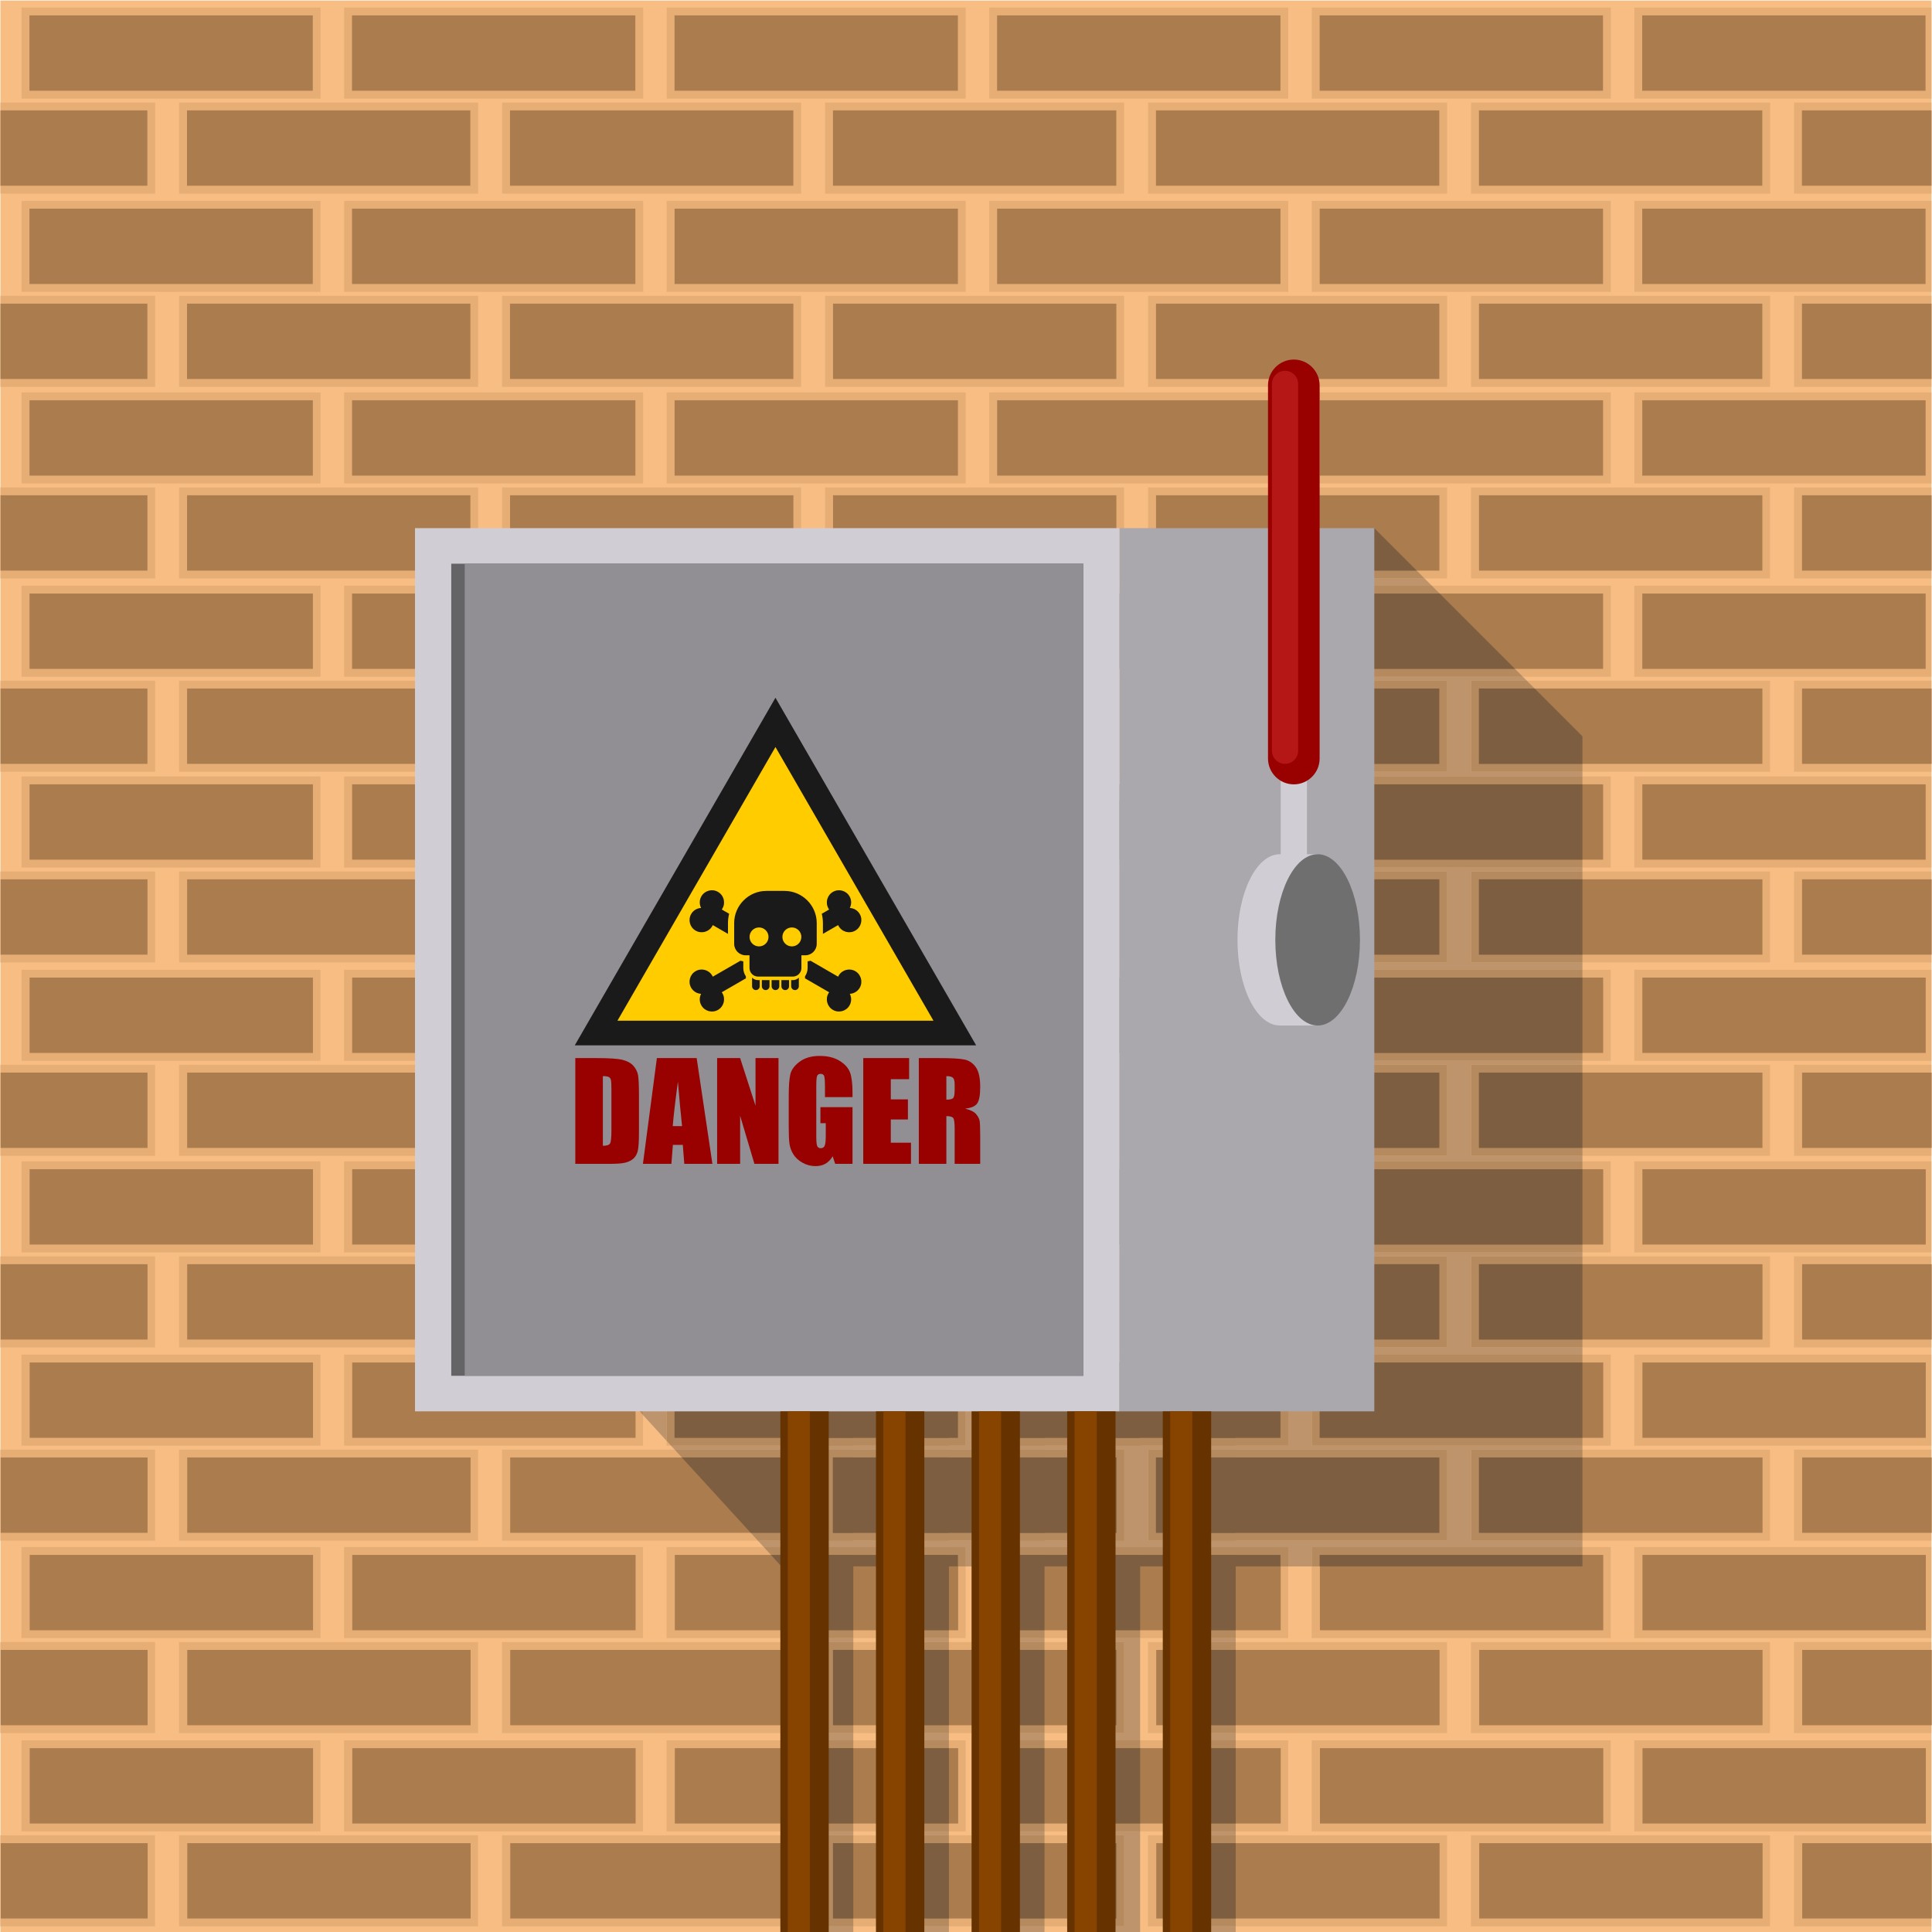
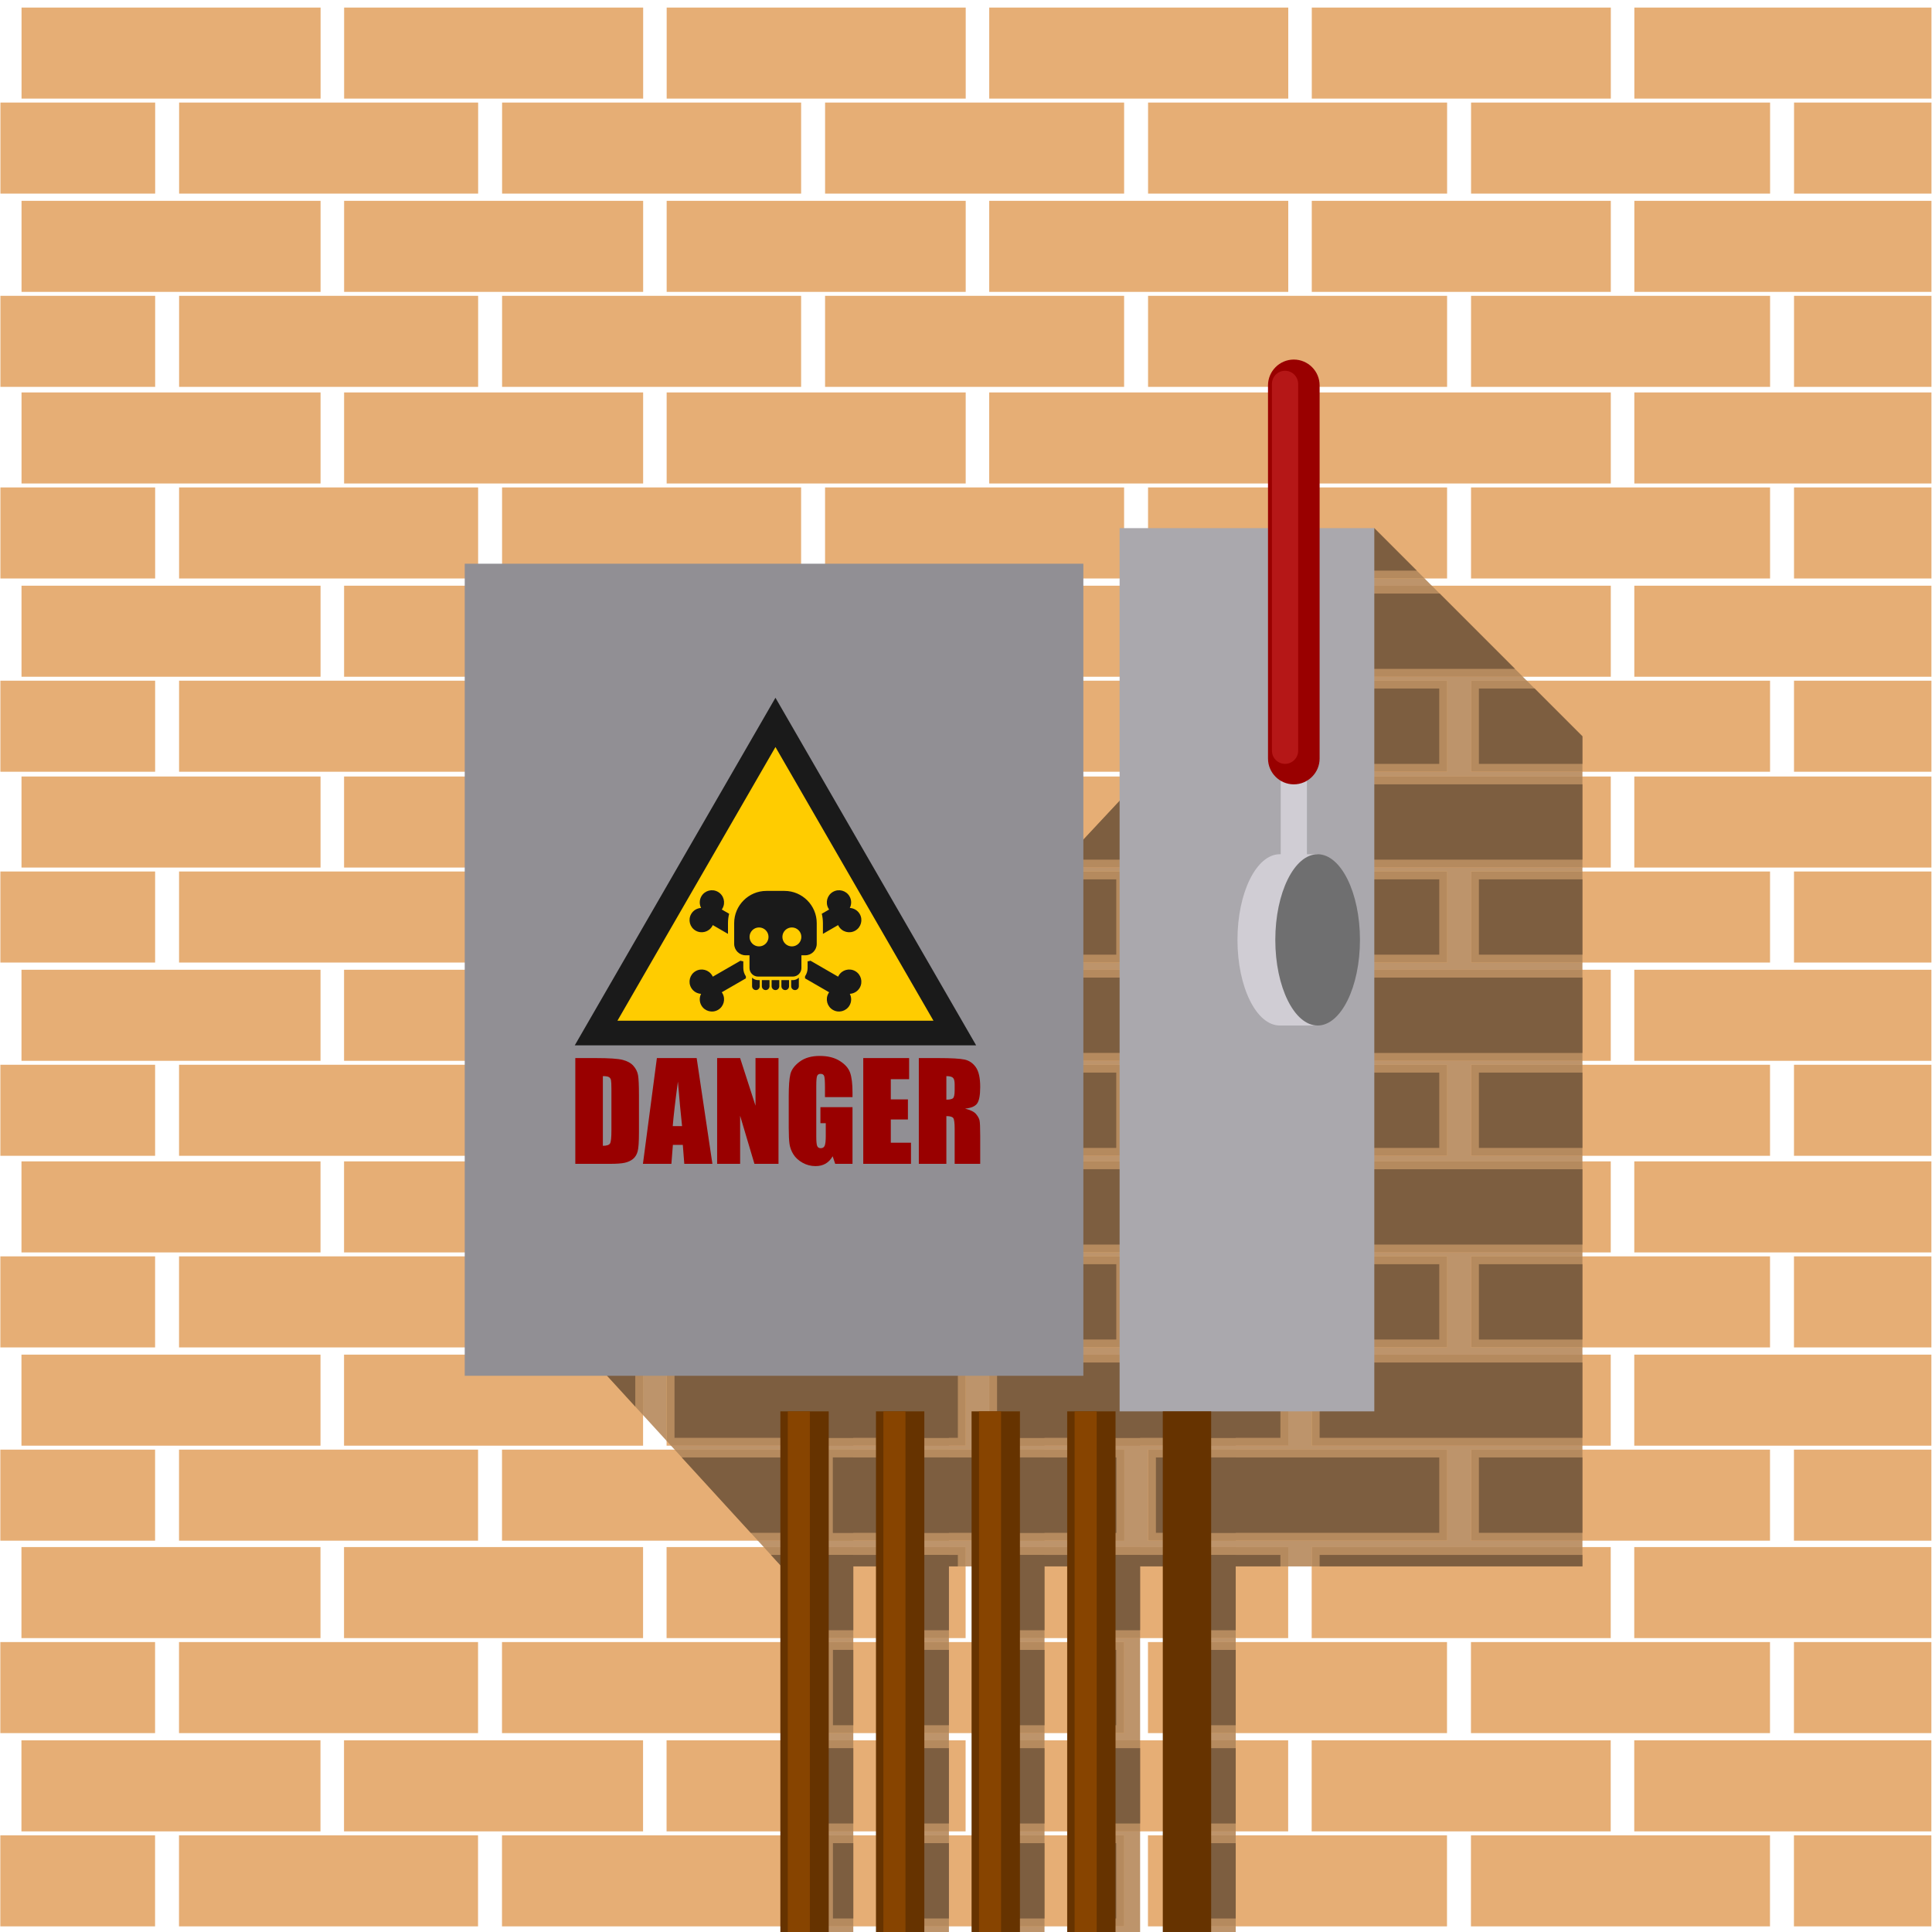
<svg xmlns="http://www.w3.org/2000/svg" version="1.1" viewBox="0 0 1066.7 1066.7">
  <defs>
    <clipPath id="a">
      <path d="m0 800h800v-800h-800z" />
    </clipPath>
  </defs>
  <g transform="matrix(1.333 0 0 -1.333 0 1066.7)">
-     <path d="m0.174 0h799.83v800h-799.83z" fill="#f7bd83" />
    <path d="m452.2 0h20.031v215.65h-20.031zm-39.6 0h20.03v215.65h-20.03zm-39.6 0h20.03v215.65h-20.03zm118.8 0h20.031v215.65h-20.031zm-158.4 0h20.03v215.65h-20.03z" fill="#bd946b" />
    <g transform="translate(569.22 581.46)">
      <path d="m0 0 86.215-86.215v-343.81h-331.78l-77.235 84.455z" fill="#bd946b" fill-rule="evenodd" />
    </g>
    <path d="m676.94 759.38h123.06v37.711h-123.06zm-12.996 37.711h-120.61v-37.711h123.86v37.711zm-133.6 0h-120.61v-37.711h123.86v37.711zm-133.6 0h-120.61v-37.711h123.86v37.711zm-133.6 0h-120.61v-37.711h123.86v37.711zm-254.22-37.711h123.86v37.711h-123.86zm734.16-39.345h56.919v37.712h-56.919zm-13.169 37.711h-120.61v-37.711h123.86v37.711zm-133.78 0h-120.61v-37.711h123.86v37.711zm-133.78 0h-120.61v-37.711h123.86v37.711zm-133.78 0h-120.61v-37.711h123.86v37.711zm-133.78 0h-120.61v-37.711h123.86v37.711zm-194.62-37.711h64.095v37.712h-64.095zm676.76-40.703h123.06v37.712h-123.06zm-12.996 37.712h-120.61v-37.712h123.86v37.712zm-133.6 0h-120.61v-37.712h123.86v37.712zm-133.6 0h-120.61v-37.712h123.86v37.712zm-133.6 0h-120.61v-37.712h123.86v37.712zm-254.22-37.712h123.86v37.712h-123.86zm734.16-39.344h56.919v37.712h-56.919zm-13.169 37.711h-120.61v-37.711h123.86v37.711zm-133.78 0h-120.61v-37.711h123.86v37.711zm-133.78 0h-120.61v-37.711h123.86v37.711zm-133.78 0h-120.61v-37.711h123.86v37.711zm-133.78 0h-120.61v-37.711h123.86v37.711zm-194.62-37.711h64.095v37.712h-64.095zm676.76-40.022h123.06v37.711h-123.06zm-12.996 37.71h-120.61v-37.71h123.86v37.71zm-133.6 0h-120.61v-37.71h123.86v37.71zm-133.6 0h-120.61v-37.71h123.86v37.71zm-133.6 0h-120.61v-37.71h123.86v37.71zm-254.22-37.71h123.86v37.711h-123.86zm734.16-39.346h56.919v37.712h-56.919zm-13.169 37.712h-120.61v-37.712h123.86v37.712zm-133.78 0h-120.61v-37.712h123.86v37.712zm-133.78 0h-120.61v-37.712h123.86v37.712zm-133.78 0h-120.61v-37.712h123.86v37.712zm-133.78 0h-120.61v-37.712h123.86v37.712zm-194.62-37.712h64.095v37.712h-64.095zm676.76-40.702h123.06v37.712h-123.06zm-12.996 37.712h-120.61v-37.712h123.86v37.712zm-133.6 0h-120.61v-37.712h123.86v37.712zm-133.6 0h-120.61v-37.712h123.86v37.712zm-133.6 0h-120.61v-37.712h123.86v37.712zm-254.22-37.712h123.86v37.712h-123.86zm734.16-39.345h56.919v37.712h-56.919zm-13.169 37.712h-120.61v-37.712h123.86v37.712zm-133.78 0h-120.61v-37.712h123.86v37.712zm-133.78 0h-120.61v-37.712h123.86v37.712zm-133.78 0h-120.61v-37.712h123.86v37.712zm-133.78 0h-120.61v-37.712h123.86v37.712zm-194.62-37.712h64.095v37.712h-64.095zm676.76-39.685h123.06v37.711h-123.06zm-12.996 37.711h-120.61v-37.711h123.86v37.711zm-133.6 0h-120.61v-37.711h123.86v37.711zm-133.6 0h-120.61v-37.711h123.86v37.711zm-133.6 0h-120.61v-37.711h123.86v37.711zm-254.22-37.711h123.86v37.711h-123.86zm734.16-39.345h56.919v37.711h-56.919zm-13.169 37.711h-120.61v-37.711h123.86v37.711zm-133.78 0h-120.61v-37.711h123.86v37.711zm-133.78 0h-120.61v-37.711h123.86v37.711zm-133.78 0h-120.61v-37.711h123.86v37.711zm-133.78 0h-120.61v-37.711h123.86v37.711zm-194.62-37.711h64.095v37.711h-64.095zm676.76-40.702h123.06v37.713h-123.06zm-12.996 37.713h-120.61v-37.713h123.86v37.713zm-133.6 0h-120.61v-37.713h123.86v37.713zm-133.6 0h-120.61v-37.713h123.86v37.713zm-133.6 0h-120.61v-37.713h123.86v37.713zm-254.22-37.713h123.86v37.713h-123.86zm734.16-39.344h56.919v37.711h-56.919zm-13.169 37.71h-120.61v-37.71h123.86v37.71zm-133.78 0h-120.61v-37.71h123.86v37.71zm-133.78 0h-120.61v-37.71h123.86v37.71zm-133.78 0h-120.61v-37.71h123.86v37.71zm-133.78 0h-120.61v-37.71h123.86v37.71zm-194.62-37.71h64.095v37.711h-64.095zm676.76-40.023h123.06v37.713h-123.06zm-12.996 37.712h-120.61v-37.712h123.86v37.712zm-133.6 0h-120.61v-37.712h123.86v37.712zm-133.6 0h-120.61v-37.712h123.86v37.712zm-133.6 0h-120.61v-37.712h123.86v37.712zm-254.22-37.712h123.86v37.713h-123.86zm734.16-39.347h56.919v37.714h-56.919zm-13.169 37.714h-120.61v-37.714h123.86v37.714zm-133.78 0h-120.61v-37.714h123.86v37.714zm-133.78 0h-120.61v-37.714h123.86v37.714zm-133.78 0h-120.61v-37.714h123.86v37.714zm-133.78 0h-120.61v-37.714h123.86v37.714zm-194.62-37.714h64.095v37.714h-64.095zm676.76-40.7h123.06v37.713h-123.06zm-12.996 37.712h-120.61v-37.712h123.86v37.712zm-133.6 0h-120.61v-37.712h123.86v37.712zm-133.6 0h-120.61v-37.712h123.86v37.712zm-133.6 0h-120.61v-37.712h123.86v37.712zm-254.22-37.712h123.86v37.713h-123.86zm734.16-39.347h56.919v37.714h-56.919zm-13.169 37.714h-120.61v-37.714h123.86v37.714zm-133.78 0h-120.61v-37.714h123.86v37.714zm-133.78 0h-120.61v-37.714h123.86v37.714zm-133.78 0h-120.61v-37.714h123.86v37.714zm-133.78 0h-120.61v-37.714h123.86v37.714zm-194.62-37.714h64.095v37.714h-64.095zm676.76-40.358h123.06v37.713h-123.06zm-12.996 37.712h-120.61v-37.712h123.86v37.712zm-133.6 0h-120.61v-37.712h123.86v37.712zm-133.6 0h-120.61v-37.712h123.86v37.712zm-133.6 0h-120.61v-37.712h123.86v37.712zm-254.22-37.712h123.86v37.713h-123.86zm734.16-39.346h56.919v37.713h-56.919zm-13.169 37.712h-120.61v-37.712h123.86v37.712zm-133.78 0h-120.61v-37.712h123.86v37.712zm-133.78 0h-120.61v-37.712h123.86v37.712zm-133.78 0h-120.61v-37.712h123.86v37.712zm-133.78 0h-120.61v-37.712h123.86v37.712zm-194.62-37.712h64.095v37.713h-64.095zm676.76-40.701h123.06v37.711h-123.06zm-12.996 37.711h-120.61v-37.711h123.86v37.711zm-133.6 0h-120.61v-37.711h123.86v37.711zm-133.6 0h-120.61v-37.711h123.86v37.711zm-133.6 0h-120.61v-37.711h123.86v37.711zm-254.22-37.711h123.86v37.711h-123.86zm734.16-39.345h56.919v37.712h-56.919zm-13.169 37.712h-120.61v-37.712h123.86v37.712zm-133.78 0h-120.61v-37.712h123.86v37.712zm-133.78 0h-120.61v-37.712h123.86v37.712zm-133.78 0h-120.61v-37.712h123.86v37.712zm-133.78 0h-120.61v-37.712h123.86v37.712zm-194.62-37.712h64.095v37.712h-64.095z" fill="#e6ae75" />
    <path d="m511.83 2.336h-20.031v37.711h20.031zm0 39.344h-20.031v37.711h20.031zm0 40.701h-20.031v37.713h20.031zm0 39.346h-20.031v37.713h20.031zm0 40.359h-20.031v37.713h20.031zm-20.031 53.564h20.031v-14.219h-20.031zm-39.598-53.564v37.713h13.408v-37.713h-3.255zm0-79.705v37.713h13.408v-37.713h-3.255zm0-80.045v37.711h13.408v-37.711h-3.255zm20.031 39.344h-20.031v37.711h20.031zm0 80.047h-20.031v37.713h20.031zm-20.031 93.925h20.031v-14.221h-20.031zm-19.569-213.32h-20.03v37.711h20.03zm0 77.055v-37.711h-20.03v37.711h0.383zm0 2.99h-20.03v37.713h20.03zm0 77.058v-37.712h-20.03v37.712h0.383zm0 2.647h-20.03v37.713h20.03zm-20.03 53.566h20.03v-14.22h-20.03zm-19.57-213.32h-20.029v37.711h20.029zm0 39.344h-20.029v37.711h20.029zm0 40.701h-20.029v37.713h20.029zm0 39.346h-20.029v37.713h20.029zm0 40.359h-20.029v37.713h20.029zm-20.03 53.566h20.029v-14.221h-20.029zm-19.57-175.6v-37.711h-11.686v37.711h3.253zm0 1.633h-20.029v37.711h20.029zm0 78.414v-37.713h-11.686v37.713h3.253zm0 1.633h-20.029v37.713h20.029zm0 78.072v-37.713h-11.686v37.713h3.253zm-20.029 15.851h20.029v-14.219h-20.029z" fill="#b58a5e" fill-rule="evenodd" />
    <g transform="translate(478.78 439.26)">
      <path d="m0 0h120.61v-37.711h-123.86v37.711zm-65.794-40.701h120.61v-37.713h-123.86v37.713zm65.794-39.346h120.61v-37.711h-123.86v37.711zm-65.794-40.021h120.61v-37.713h-123.86v37.713zm-67.986-39.346h120.61v-37.713h-123.86v37.713zm133.78 0h120.61v-37.713h-123.86v37.713zm-65.794-40.701h120.61v-37.713h-123.86v37.713zm-67.986-39.346h120.61v-37.713h-123.86v37.713zm133.78 0h120.61v-37.713h-123.86v37.713zm32.962 320.12 21.855 23.397v-23.397h-3.255zm-36.217-38.77 34.689 37.137h89.176v-37.712h-123.86zm-37.606-40.26 35.226 37.711h60.452v-37.711h-3.255zm-36.752-39.344 35.227 37.711h29.216v-37.711h-3.255zm-38.02-40.703 35.226 37.713h1.62v-37.713h-3.254zm-21.4-22.91 19.875 21.277h103.99v-37.711h-123.86v3.254zm-15.351-16.434 5.435 5.819v-5.819h-3.254zm-37.385-40.023 35.225 37.713h75.757v-37.713h-3.254zm-36.752-39.346 35.226 37.713h44.346v-37.713h-3.254zm14.131-28.072-19.964 21.83 3.039 3.254h16.925v-3.254zm11.548-12.629-1.809 1.978v35.735h123.86v-37.713h-120.61zm35.98-39.346-34.486 37.713h52.399v-37.713h-3.254zm86.075-10.65h-76.333l-7.319 8.004h83.652v-3.256zm133.6 0h-123.86v8.004h123.86v-3.256zm121.84 8.004v-8.004h-112.11v8.004h3.255zm0 40.359v-37.713h-46.137v37.713h3.255zm0 39.346v-37.713h-112.11v37.713h3.255zm0 40.701v-37.713h-46.137v37.713h3.255zm0 39.346v-37.713h-112.11v37.713h3.255zm0 40.021v-37.711h-46.137v37.711h3.255zm0 39.346v-37.713h-112.11v37.713h3.255zm0 40.701v-37.711h-46.137v37.711h3.255zm0 39.344v-37.711h-112.11v37.711h3.255zm-23.041 39.686 23.041-23.04v-14.672h-46.137v37.712h3.255zm-39.344 39.345 37.71-37.712h-87.431v33.824l3.633 3.888zm-23.83 23.83 20.838-20.839h-40.303z" fill="#b58a5e" fill-rule="evenodd" />
    </g>
-     <path d="m680.19 762.64h117.36v31.205h-117.36zm-133.6 0h117.36v31.205h-117.36zm-133.6 0h117.36v31.205h-117.36zm-133.6 0h117.36v31.205h-117.36zm-133.6 0h117.36v31.205h-117.36zm-133.6 0h117.36v31.205h-117.36zm734.16-39.344h53.666v31.204h-53.666zm-133.78 0h117.36v31.204h-117.36zm-133.78 0h117.36v31.204h-117.36zm-133.78 0h117.36v31.204h-117.36zm-133.78 0h117.36v31.204h-117.36zm-133.78 0h117.36v31.204h-117.36zm-77.266 0h60.843v31.204h-60.843zm680.02-40.703h117.36v31.204h-117.36zm-133.6 0h117.36v31.204h-117.36zm-133.6 0h117.36v31.204h-117.36zm-133.6 0h117.36v31.204h-117.36zm-133.6 0h117.36v31.204h-117.36zm-133.6 0h117.36v31.204h-117.36zm734.16-39.345h53.666v31.205h-53.666zm-133.78 0h117.36v31.205h-117.36zm-133.78 0h117.36v31.205h-117.36zm-133.78 0h117.36v31.205h-117.36zm-133.78 0h117.36v31.205h-117.36zm-133.78 0h117.36v31.205h-117.36zm-77.266 0h60.843v31.205h-60.843zm680.02-40.022h117.36v31.204h-117.36zm-133.6 0h117.36v31.204h-117.36zm-133.6 0h117.36v31.204h-117.36zm-133.6 0h117.36v31.204h-117.36zm-133.6 0h117.36v31.204h-117.36zm-133.6 0h117.36v31.204h-117.36zm734.16-39.344h53.666v31.204h-53.666zm-133.78 0h117.36v31.204h-117.36zm-133.78 0h117.36v31.204h-117.36zm-133.78 0h117.36v31.204h-117.36zm-133.78 0h117.36v31.204h-117.36zm-133.78 0h117.36v31.204h-117.36zm-77.266 0h60.843v31.204h-60.843zm680.02-40.703h117.36v31.204h-117.36zm-133.6 0h117.36v31.204h-117.36zm-133.6 0h117.36v31.204h-117.36zm-133.6 0h117.36v31.204h-117.36zm-133.6 0h117.36v31.204h-117.36zm-133.6 0h117.36v31.204h-117.36zm734.16-39.345h53.666v31.204h-53.666zm-133.78 0h117.36v31.204h-117.36zm-133.78 0h117.36v31.204h-117.36zm-133.78 0h117.36v31.204h-117.36zm-133.78 0h117.36v31.204h-117.36zm-133.78 0h117.36v31.204h-117.36zm-77.266 0h60.843v31.204h-60.843zm680.02-39.686h117.36v31.204h-117.36zm-133.6 0h117.36v31.204h-117.36zm-133.6 0h117.36v31.204h-117.36zm-133.6 0h117.36v31.204h-117.36zm-133.6 0h117.36v31.204h-117.36zm-133.6 0h117.36v31.204h-117.36zm734.16-39.345h53.666v31.206h-53.666zm-133.78 0h117.36v31.206h-117.36zm-133.78 0h117.36v31.206h-117.36zm-133.78 0h117.36v31.206h-117.36zm-133.78 0h117.36v31.206h-117.36zm-133.78 0h117.36v31.206h-117.36zm-77.266 0h60.843v31.206h-60.843zm680.02-40.702h117.36v31.205h-117.36zm-133.6 0h117.36v31.205h-117.36zm-133.6 0h117.36v31.205h-117.36zm-133.6 0h117.36v31.205h-117.36zm-133.6 0h117.36v31.205h-117.36zm-133.6 0h117.36v31.205h-117.36zm734.16-39.343h53.666v31.203h-53.666zm-133.78 0h117.36v31.203h-117.36zm-133.78 0h117.36v31.203h-117.36zm-133.78 0h117.36v31.203h-117.36zm-133.78 0h117.36v31.203h-117.36zm-133.78 0h117.36v31.203h-117.36zm-77.266 0h60.843v31.203h-60.843zm680.02-40.024h117.36v31.206h-117.36zm-133.6 0h117.36v31.206h-117.36zm-133.6 0h117.36v31.206h-117.36zm-133.6 0h117.36v31.206h-117.36zm-133.6 0h117.36v31.206h-117.36zm-133.6 0h117.36v31.206h-117.36zm734.16-39.343h53.666v31.203h-53.666zm-133.78 0h117.36v31.203h-117.36zm-133.78 0h117.36v31.203h-117.36zm-133.78 0h117.36v31.203h-117.36zm-133.78 0h117.36v31.203h-117.36zm-133.78 0h117.36v31.203h-117.36zm-77.266 0h60.843v31.203h-60.843zm680.02-40.704h117.36v31.206h-117.36zm-133.6 0h117.36v31.206h-117.36zm-133.6 0h117.36v31.206h-117.36zm-133.6 0h117.36v31.206h-117.36zm-133.6 0h117.36v31.206h-117.36zm-133.6 0h117.36v31.206h-117.36zm734.16-39.343h53.666v31.203h-53.666zm-133.78 0h117.36v31.203h-117.36zm-133.78 0h117.36v31.203h-117.36zm-133.78 0h117.36v31.203h-117.36zm-133.78 0h117.36v31.203h-117.36zm-133.78 0h117.36v31.203h-117.36zm-77.266 0h60.843v31.203h-60.843zm680.02-40.362h117.36v31.203h-117.36zm-133.6 0h117.36v31.203h-117.36zm-133.6 0h117.36v31.203h-117.36zm-133.6 0h117.36v31.203h-117.36zm-133.6 0h117.36v31.203h-117.36zm-133.6 0h117.36v31.203h-117.36zm734.16-39.343h53.666v31.203h-53.666zm-133.78 0h117.36v31.203h-117.36zm-133.78 0h117.36v31.203h-117.36zm-133.78 0h117.36v31.203h-117.36zm-133.78 0h117.36v31.203h-117.36zm-133.78 0h117.36v31.203h-117.36zm-77.266 0h60.843v31.203h-60.843zm680.02-40.702h117.36v31.204h-117.36zm-133.6 0h117.36v31.204h-117.36zm-133.6 0h117.36v31.204h-117.36zm-133.6 0h117.36v31.204h-117.36zm-133.6 0h117.36v31.204h-117.36zm-133.6 0h117.36v31.204h-117.36zm734.16-39.345h53.666v31.203h-53.666zm-133.78 0h117.36v31.203h-117.36zm-133.78 0h117.36v31.203h-117.36zm-133.78 0h117.36v31.203h-117.36zm-133.78 0h117.36v31.203h-117.36zm-133.78 0h117.36v31.203h-117.36zm-77.266 0h60.843v31.203h-60.843z" fill="#ab7c4d" />
    <path d="m511.83 5.59h-20.031v31.203h20.031zm0 39.346h-20.031v31.203h20.031zm0 40.701h-20.031v31.203h20.031zm0 39.343h-20.031v31.203h20.031zm0 40.362h-20.031v31.203h20.031zm-20.031 50.308h20.031v-10.965h-20.031zm-39.598-19.105h10.153v-31.203h-10.153zm0-79.705h10.153v-31.203h-10.153zm0-80.047h10.153v-31.203h-10.153zm20.031 8.143h-20.031v31.203h20.031zm0 80.044h-20.031v31.203h20.031zm-20.031 90.672h20.031v-10.967h-20.031zm-19.569-210.06h-20.03v31.203h20.03zm0 39.346h-19.646v31.203h19.646zm0 40.701h-20.03v31.203h20.03zm0 39.343h-19.646v31.203h19.646zm0 40.362h-20.03v31.203h20.03zm-19.647 50.31h19.646v-10.967h-19.646zm-19.953-210.06h-20.029v31.203h20.029zm0 39.346h-20.029v31.203h20.029zm0 40.701h-20.029v31.203h20.029zm0 39.343h-20.029v31.203h20.029zm0 40.362h-20.029v31.203h20.029zm-20.03 50.31h20.029v-10.967h-20.029zm-19.57-210.06h-8.433v31.203h8.433zm0 39.346h-20.029v31.203h20.029zm0 40.701h-8.433v31.203h8.433zm0 39.343h-20.029v31.203h20.029zm0 40.362h-8.433v31.203h8.433zm-20.029 50.308h20.029v-10.965h-20.029z" fill="#7d5e40" fill-rule="evenodd" />
    <path d="m478.78 436.01h117.36v-31.206h-117.36zm-65.794-40.702h117.36v-31.205h-117.36zm65.794-39.346h117.36v-31.203h-117.36zm-65.794-40.022h117.36v-31.205h-117.36zm-67.986-39.345h117.36v-31.203h-117.36zm133.78 0h117.36v-31.203h-117.36zm-199.4-40.701h117.36v-31.205h-117.36zm133.6 0h117.36v-31.205h-117.36zm-67.986-39.346h117.36v-31.203h-117.36zm133.78 0h117.36v-31.203h-117.36zm36.001 326.63 15.561 16.659v-16.659zm-36.001-38.541 28.396 30.4h88.96v-31.204h-117.36zm-37.822-40.489 29.148 31.204h60.236v-31.204zm-36.752-39.346 29.149 31.206h29v-31.206zm-38.019-40.701 29.148 31.205h1.404v-31.205zm-21.187-22.682 13.583 14.541h103.77v-31.203h-117.36zm-52.95-56.686 29.148 31.205h75.541v-31.205zm-36.753-39.343 29.149 31.203h44.132v-31.203zm7.84-27.772-16.711 18.274h16.711zm47.807-52.275-28.537 31.203h46.171v-31.203zm85.795-13.906h-73.079l-4.343 4.748h77.422zm133.6 0h-117.36v4.748h117.36zm125.1 0h-108.85v4.748h108.85zm0 13.906h-42.882v31.203h42.882zm0 39.344h-108.85v31.205h108.85zm0 40.703h-42.882v31.203h42.882zm0 39.343h-108.85v31.205h108.85zm0 40.024h-42.882v31.203h42.882zm0 39.344h-108.85v31.205h108.85zm0 40.701h-42.882v31.206h42.882zm0 39.346h-108.85v31.204h108.85zm-19.788 70.889 19.788-19.786v-11.418h-42.881v31.204zm-39.343 39.345 31.204-31.204h-80.924v31.204zm-27.083 27.083 17.586-17.585h-34.013z" fill="#7d5e40" fill-rule="evenodd" />
-     <path d="m171.89 215.65h291.84v365.82h-291.84z" fill="#d0cdd4" fill-rule="evenodd" />
    <path d="m463.74 215.65h105.49v365.82h-105.49z" fill="#aaa8ad" fill-rule="evenodd" />
    <path d="m442.02 0h20.03v215.65h-20.03zm-39.599 0h20.029v215.65h-20.029zm-39.6 0h20.029v215.65h-20.029zm118.8 0h20.029v215.65h-20.029zm-158.4 0h20.03v215.65h-20.03z" fill="#630" />
    <path d="m326.3 0h9.14v215.65h-9.14z" fill="#874400" />
    <path d="m365.9 0h9.14v215.65h-9.14z" fill="#874400" />
    <path d="m405.5 0h9.141v215.65h-9.141z" fill="#874400" />
    <path d="m445.1 0h9.141v215.65h-9.141z" fill="#874400" />
-     <path d="m484.69 0h9.142v215.65h-9.142z" fill="#874400" />
    <g clip-path="url(#a)">
      <g transform="translate(530.09 446.41)">
        <path d="m0 0c0.084 0 0.168-4e-3 0.252-6e-3v2e-3h15.42v-19.542c1.19-4.789 1.864-10.198 1.864-15.926s-0.674-11.138-1.864-15.926v-19.545h-15.42v5e-3c-0.084-3e-3 -0.168-5e-3 -0.252-5e-3 -9.685 0-17.535 15.88-17.535 35.471s7.85 35.472 17.535 35.472" fill="#d0cdd4" fill-rule="evenodd" />
      </g>
      <path d="m530.47 436.01h10.855v53.167h-10.855z" fill="#d0cdd4" fill-rule="evenodd" />
      <g transform="translate(545.76 375.46)">
        <path d="m0 0c9.656 0 17.533 15.934 17.533 35.471 0 19.538-7.877 35.472-17.533 35.472-9.658 0-17.535-15.934-17.535-35.472 0-19.537 7.877-35.471 17.535-35.471" fill="#6f6f70" fill-rule="evenodd" />
      </g>
      <g transform="translate(535.89 651.3)">
        <path d="m0 0c5.881 0 10.692-4.811 10.692-10.691v-154.57c0-5.881-4.811-10.691-10.692-10.691-5.88 0-10.689 4.81-10.689 10.691v154.57c0 5.88 4.809 10.691 10.689 10.691" fill="#900" fill-rule="evenodd" />
      </g>
      <g transform="translate(532.26 646.65)">
        <path d="m0 0c2.985 0 5.428-2.441 5.428-5.427v-151.96c0-2.984-2.443-5.426-5.428-5.426s-5.426 2.442-5.426 5.426v151.96c0 2.986 2.441 5.427 5.426 5.427" fill="#b51717" fill-rule="evenodd" />
      </g>
-       <path d="m186.91 230.38h261.8v336.36h-261.8z" fill="#646366" fill-rule="evenodd" />
      <path d="m192.49 230.38h256.23v336.36h-256.23z" fill="#918f94" fill-rule="evenodd" />
      <g transform="translate(321.19 511.22)">
        <path d="m0 0 83.128-143.98h-166.26l41.563 71.991z" fill="#1a1a1a" fill-rule="evenodd" />
      </g>
      <g transform="translate(321.19 490.81)">
        <path d="m0 0-65.456-113.37h130.91z" fill="#fc0" fill-rule="evenodd" />
      </g>
      <g transform="translate(391.98 354.5)">
        <path d="m0 0v-9.748c1.274 0 2.16 0.176 2.668 0.525 0.507 0.352 0.766 1.496 0.766 3.424v2.41c0 1.395-0.25 2.309-0.739 2.741-0.489 0.435-1.395 0.648-2.695 0.648m-11.41 7.477h8.059c5.373 0 9.009-0.204 10.911-0.62 1.901-0.414 3.453-1.476 4.652-3.183 1.201-1.699 1.802-4.422 1.802-8.153 0-3.406-0.426-5.695-1.277-6.867-0.84-1.172-2.509-1.875-5.002-2.105 2.252-0.563 3.776-1.311 4.551-2.252 0.775-0.932 1.255-1.799 1.441-2.584 0.193-0.785 0.287-2.945 0.287-6.483v-11.564h-10.58v14.574c0 2.346-0.185 3.795-0.555 4.36-0.359 0.562-1.32 0.839-2.879 0.839v-19.773h-11.41zm-23.014 0h18.998v-8.752h-7.588v-8.364h7.089v-8.308h-7.089v-9.637h8.364v-8.75h-19.774zm-4.45-16.174h-11.408v3.978c0 2.512-0.103 4.082-0.315 4.709-0.212 0.637-0.719 0.951-1.513 0.951-0.684 0-1.154-0.267-1.404-0.812-0.249-0.535-0.368-1.93-0.368-4.164v-21.01c0-1.957 0.119-3.258 0.368-3.877 0.25-0.619 0.739-0.932 1.477-0.932 0.813 0 1.357 0.35 1.652 1.051 0.287 0.701 0.434 2.078 0.434 4.117v5.19h-2.214v6.644h13.291v-23.482h-7.171l-1.053 3.139c-0.775-1.358-1.754-2.373-2.925-3.057-1.182-0.684-2.577-1.023-4.174-1.023-1.91 0-3.692 0.461-5.363 1.392-1.661 0.934-2.925 2.078-3.785 3.453-0.867 1.366-1.403 2.807-1.625 4.311-0.212 1.504-0.322 3.765-0.322 6.775v13.016c0 4.183 0.222 7.219 0.673 9.111 0.453 1.903 1.746 3.637 3.877 5.217 2.133 1.578 4.893 2.363 8.281 2.363 3.333 0 6.092-0.683 8.289-2.058 2.197-1.377 3.637-3 4.302-4.885 0.664-1.893 0.996-4.625 0.996-8.225zm-30.656 16.174v-43.811h-9.969l-5.926 19.92v-19.92h-9.528v43.811h9.528l6.369-19.727v19.727zm-39.943-28.192c-0.544 4.965-1.116 11.113-1.726 18.451-1.126-8.418-1.837-14.566-2.141-18.451zm6.046 28.192 6.518-43.811h-11.641l-0.618 7.863h-4.107l-0.619-7.863h-11.788l5.778 43.811zm-38.852-7.477v-28.857c1.614 0 2.611 0.332 2.981 0.986 0.379 0.666 0.563 2.457 0.563 5.383v17.041c0 1.984-0.065 3.258-0.184 3.822-0.13 0.563-0.407 0.969-0.859 1.227-0.443 0.269-1.274 0.398-2.501 0.398m-11.411 7.477h8.521c5.492 0 9.212-0.25 11.151-0.758s3.416-1.338 4.422-2.492c1.006-1.155 1.643-2.436 1.892-3.85 0.25-1.422 0.378-4.199 0.378-8.354v-15.341c0-3.932-0.184-6.565-0.553-7.885-0.37-1.328-1.016-2.371-1.93-3.119-0.922-0.748-2.058-1.264-3.415-1.569-1.348-0.297-3.388-0.443-6.111-0.443h-14.355z" fill="#900" fill-rule="evenodd" />
      </g>
      <g transform="translate(327.99 416.08)">
        <path d="m0 0c2.167 0 3.925-1.758 3.925-3.924 0-2.168-1.758-3.925-3.925-3.925-2.168 0-3.925 1.757-3.925 3.925 0 2.166 1.757 3.924 3.925 3.924m-13.603 0c2.168 0 3.926-1.758 3.926-3.924 0-2.168-1.758-3.925-3.926-3.925-2.167 0-3.925 1.757-3.925 3.925 0 2.166 1.758 3.924 3.925 3.924m8.388-21.816v-2.541c0-0.873-0.713-1.588-1.585-1.588h-1e-3c-0.874 0-1.586 0.715-1.586 1.588v2.541zm4.05 0v-2.541c0-0.873-0.714-1.588-1.586-1.588-0.874 0-1.587 0.715-1.587 1.588v2.541zm4.049 1.018v-3.559c0-0.873-0.715-1.588-1.587-1.588-0.873 0-1.586 0.715-1.586 1.588v2.541h0.692c0.964 0 1.84 0.389 2.481 1.018m-16.197-1.018v-2.541c0-0.873-0.713-1.588-1.587-1.588-0.872 0-1.586 0.715-1.586 1.588v3.559c0.641-0.629 1.517-1.018 2.481-1.018zm4.05 0v-2.541c0-0.873-0.715-1.588-1.587-1.588h-1e-3c-0.871 0-1.585 0.715-1.585 1.588v2.541zm-1.302 36.952c-7.333 0-13.334-6-13.334-13.333v-8.603c0-2.602 2.129-4.731 4.732-4.731h1.613v-5.27c0-1.951 1.596-3.548 3.549-3.548h14.408c1.952 0 3.549 1.597 3.549 3.548v5.27h1.612c2.603 0 4.732 2.129 4.732 4.731v8.603c0 7.333-6 13.333-13.334 13.333zm-8.486-36.22-9.981-5.761c0.097-0.135 0.189-0.276 0.274-0.422 1.389-2.41 0.565-5.49-1.843-6.881s-5.489-0.564-6.88 1.844c-0.887 1.537-0.871 3.345-0.12 4.814-1.649 0.084-3.223 0.977-4.109 2.512-1.391 2.408-0.566 5.488 1.843 6.879 2.408 1.391 5.488 0.566 6.879-1.844 0.085-0.146 0.162-0.297 0.231-0.447l11.453 6.613c0.384-0.119 0.779-0.205 1.185-0.258v-2.766c0-1.275 0.394-2.464 1.068-3.447zm26.752 7.307 11.454-6.613c0.069 0.15 0.146 0.301 0.231 0.447 1.39 2.41 4.47 3.235 6.878 1.844 2.409-1.391 3.234-4.471 1.844-6.879-0.886-1.535-2.461-2.428-4.109-2.512 0.75-1.469 0.766-3.277-0.121-4.814-1.39-2.408-4.47-3.235-6.878-1.844-2.409 1.391-3.234 4.471-1.844 6.881 0.085 0.146 0.176 0.287 0.274 0.422l-9.981 5.761v0.836c0.673 0.983 1.068 2.172 1.068 3.447v2.766c0.406 0.053 0.801 0.139 1.184 0.258m4.68 19.448 3.049 1.761c-0.098 0.134-0.189 0.275-0.274 0.422-1.39 2.409-0.565 5.489 1.844 6.879 2.408 1.391 5.488 0.566 6.878-1.844 0.887-1.536 0.871-3.344 0.121-4.814 1.648-0.084 3.223-0.975 4.109-2.512 1.39-2.408 0.565-5.488-1.844-6.878-2.408-1.391-5.488-0.566-6.878 1.843-0.085 0.148-0.162 0.297-0.231 0.449l-6.295-3.635v4.461c0 1.333-0.166 2.629-0.479 3.868m-54.091-0.108c0.886 1.537 2.46 2.428 4.109 2.512-0.751 1.47-0.767 3.278 0.12 4.814 1.391 2.41 4.472 3.235 6.88 1.844 2.408-1.39 3.232-4.47 1.843-6.879-0.085-0.147-0.177-0.288-0.274-0.422l3.048-1.761c-0.313-1.239-0.48-2.535-0.48-3.868v-4.461l-6.296 3.635c-0.066-0.152-0.143-0.301-0.228-0.449-1.391-2.409-4.471-3.234-6.879-1.843-2.409 1.39-3.234 4.47-1.843 6.878" fill="#1a1a1a" fill-rule="evenodd" />
      </g>
    </g>
  </g>
</svg>